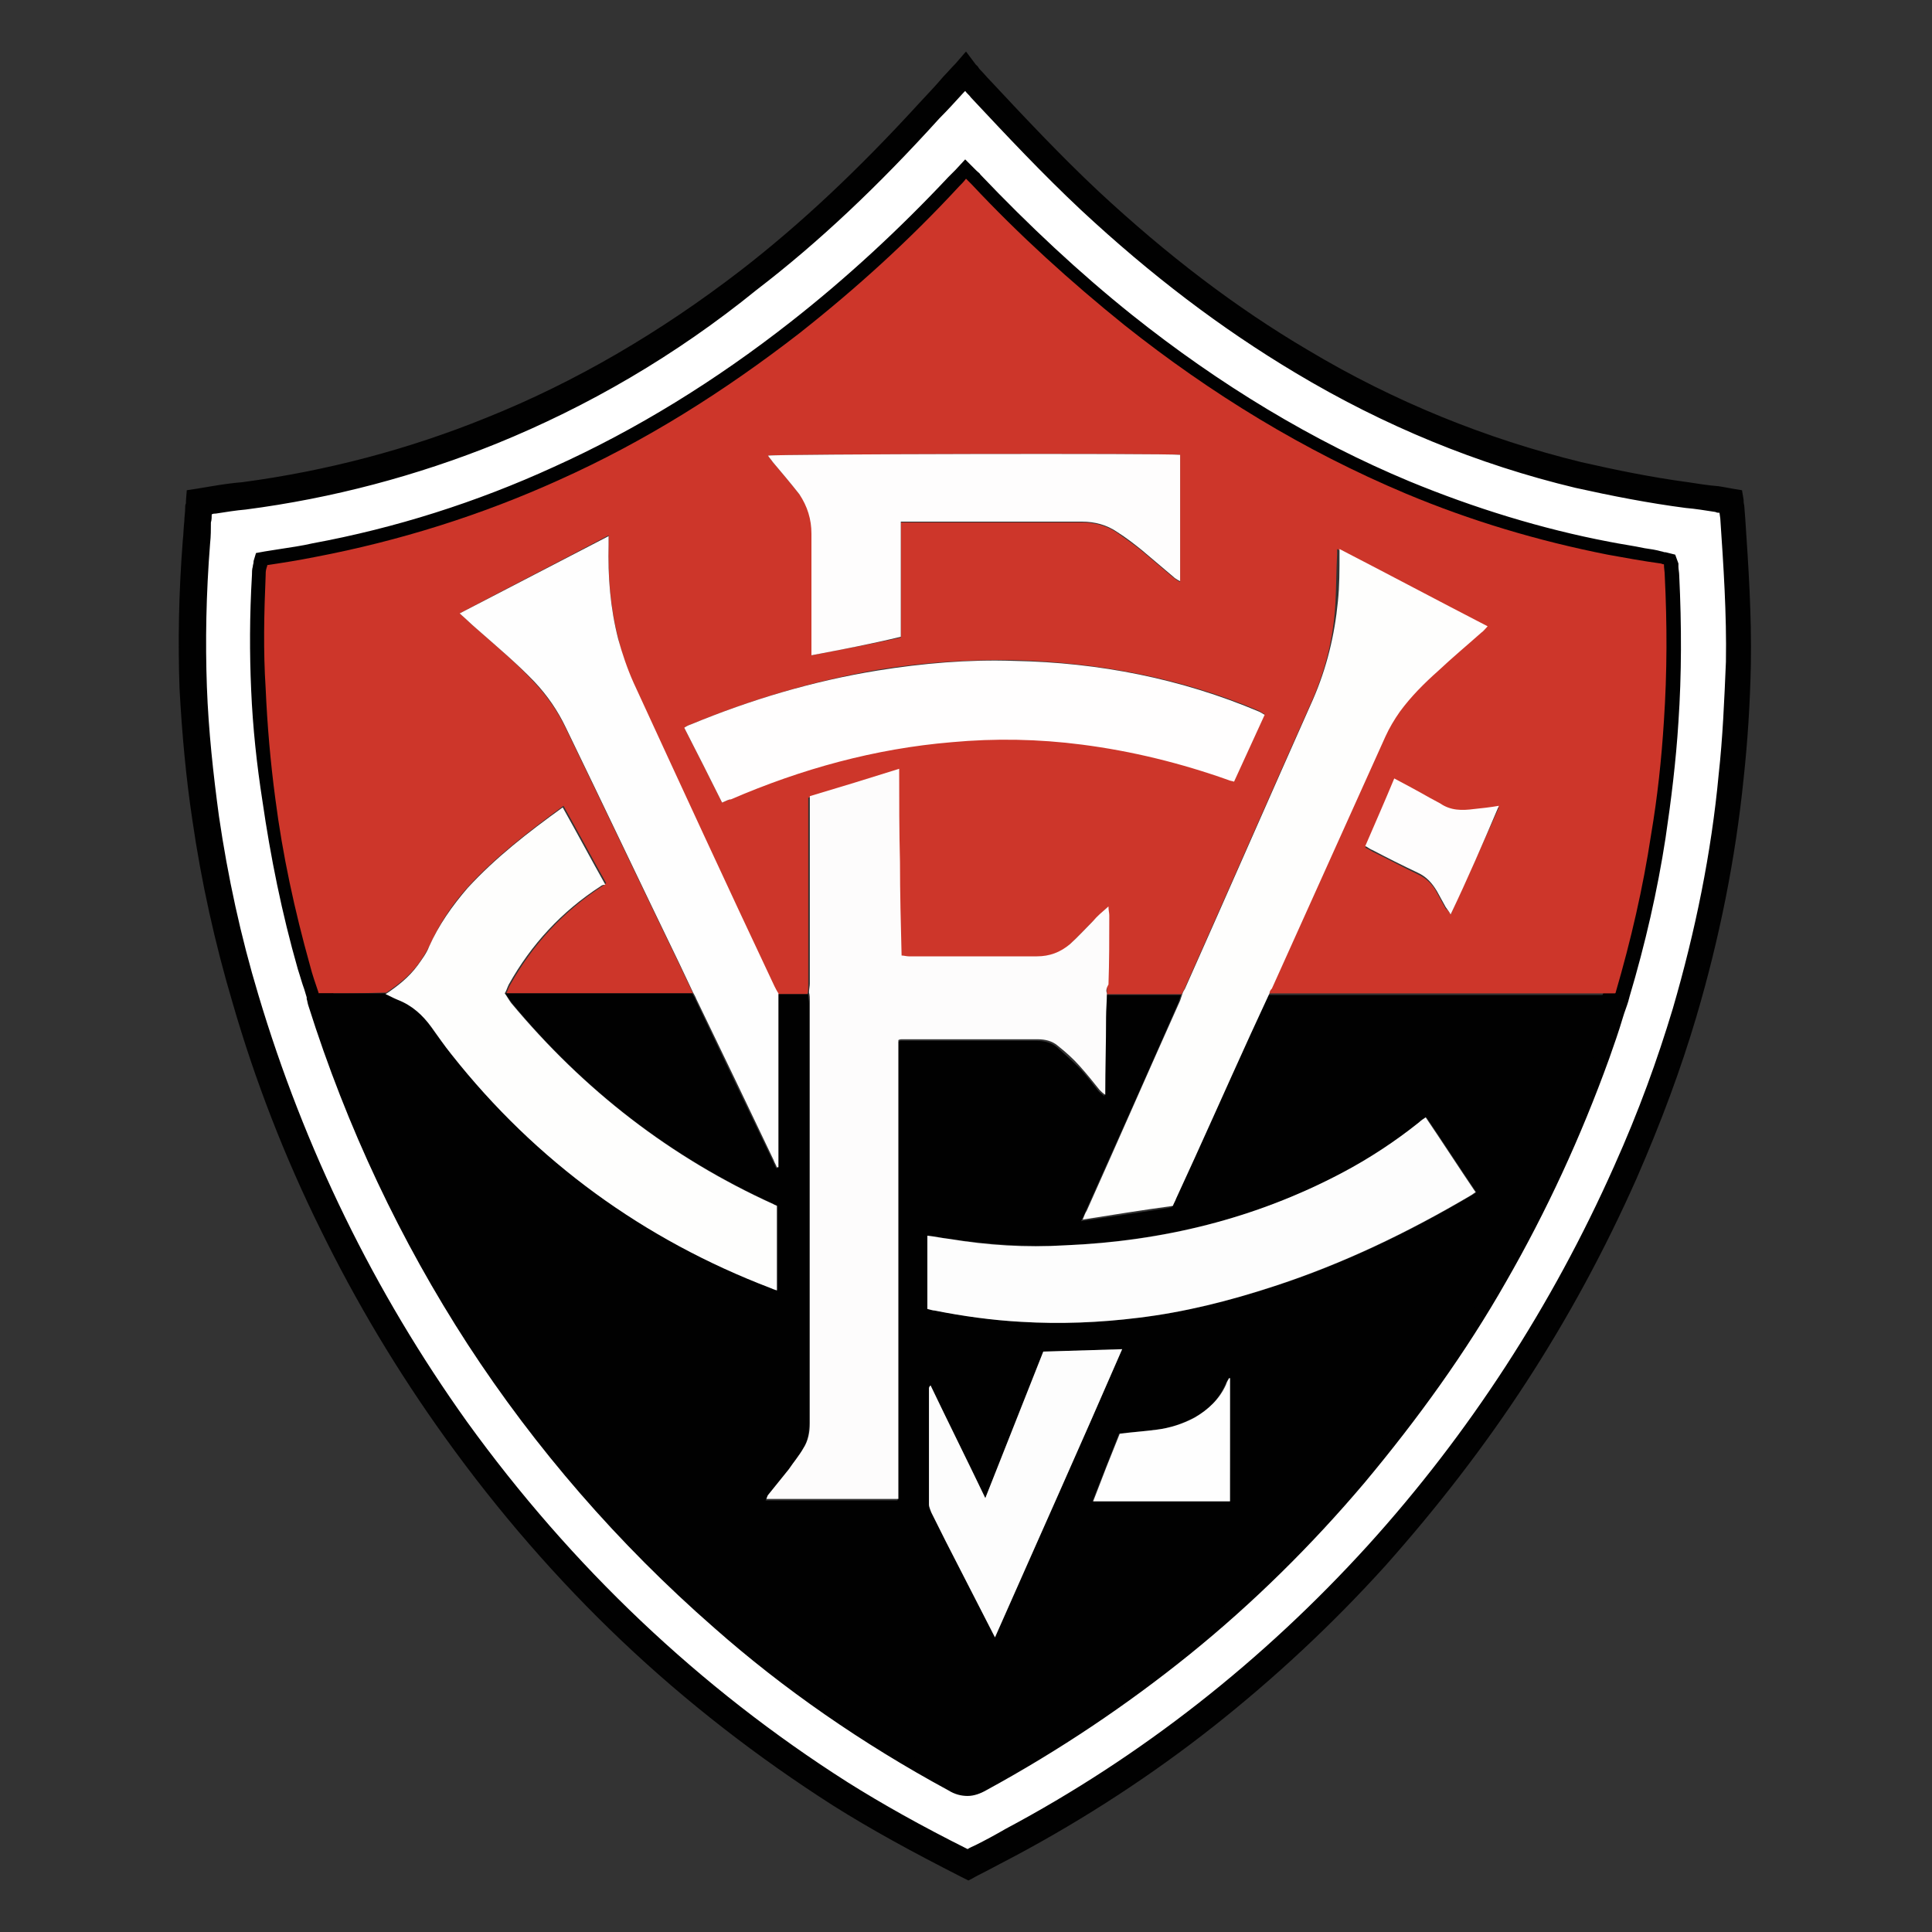
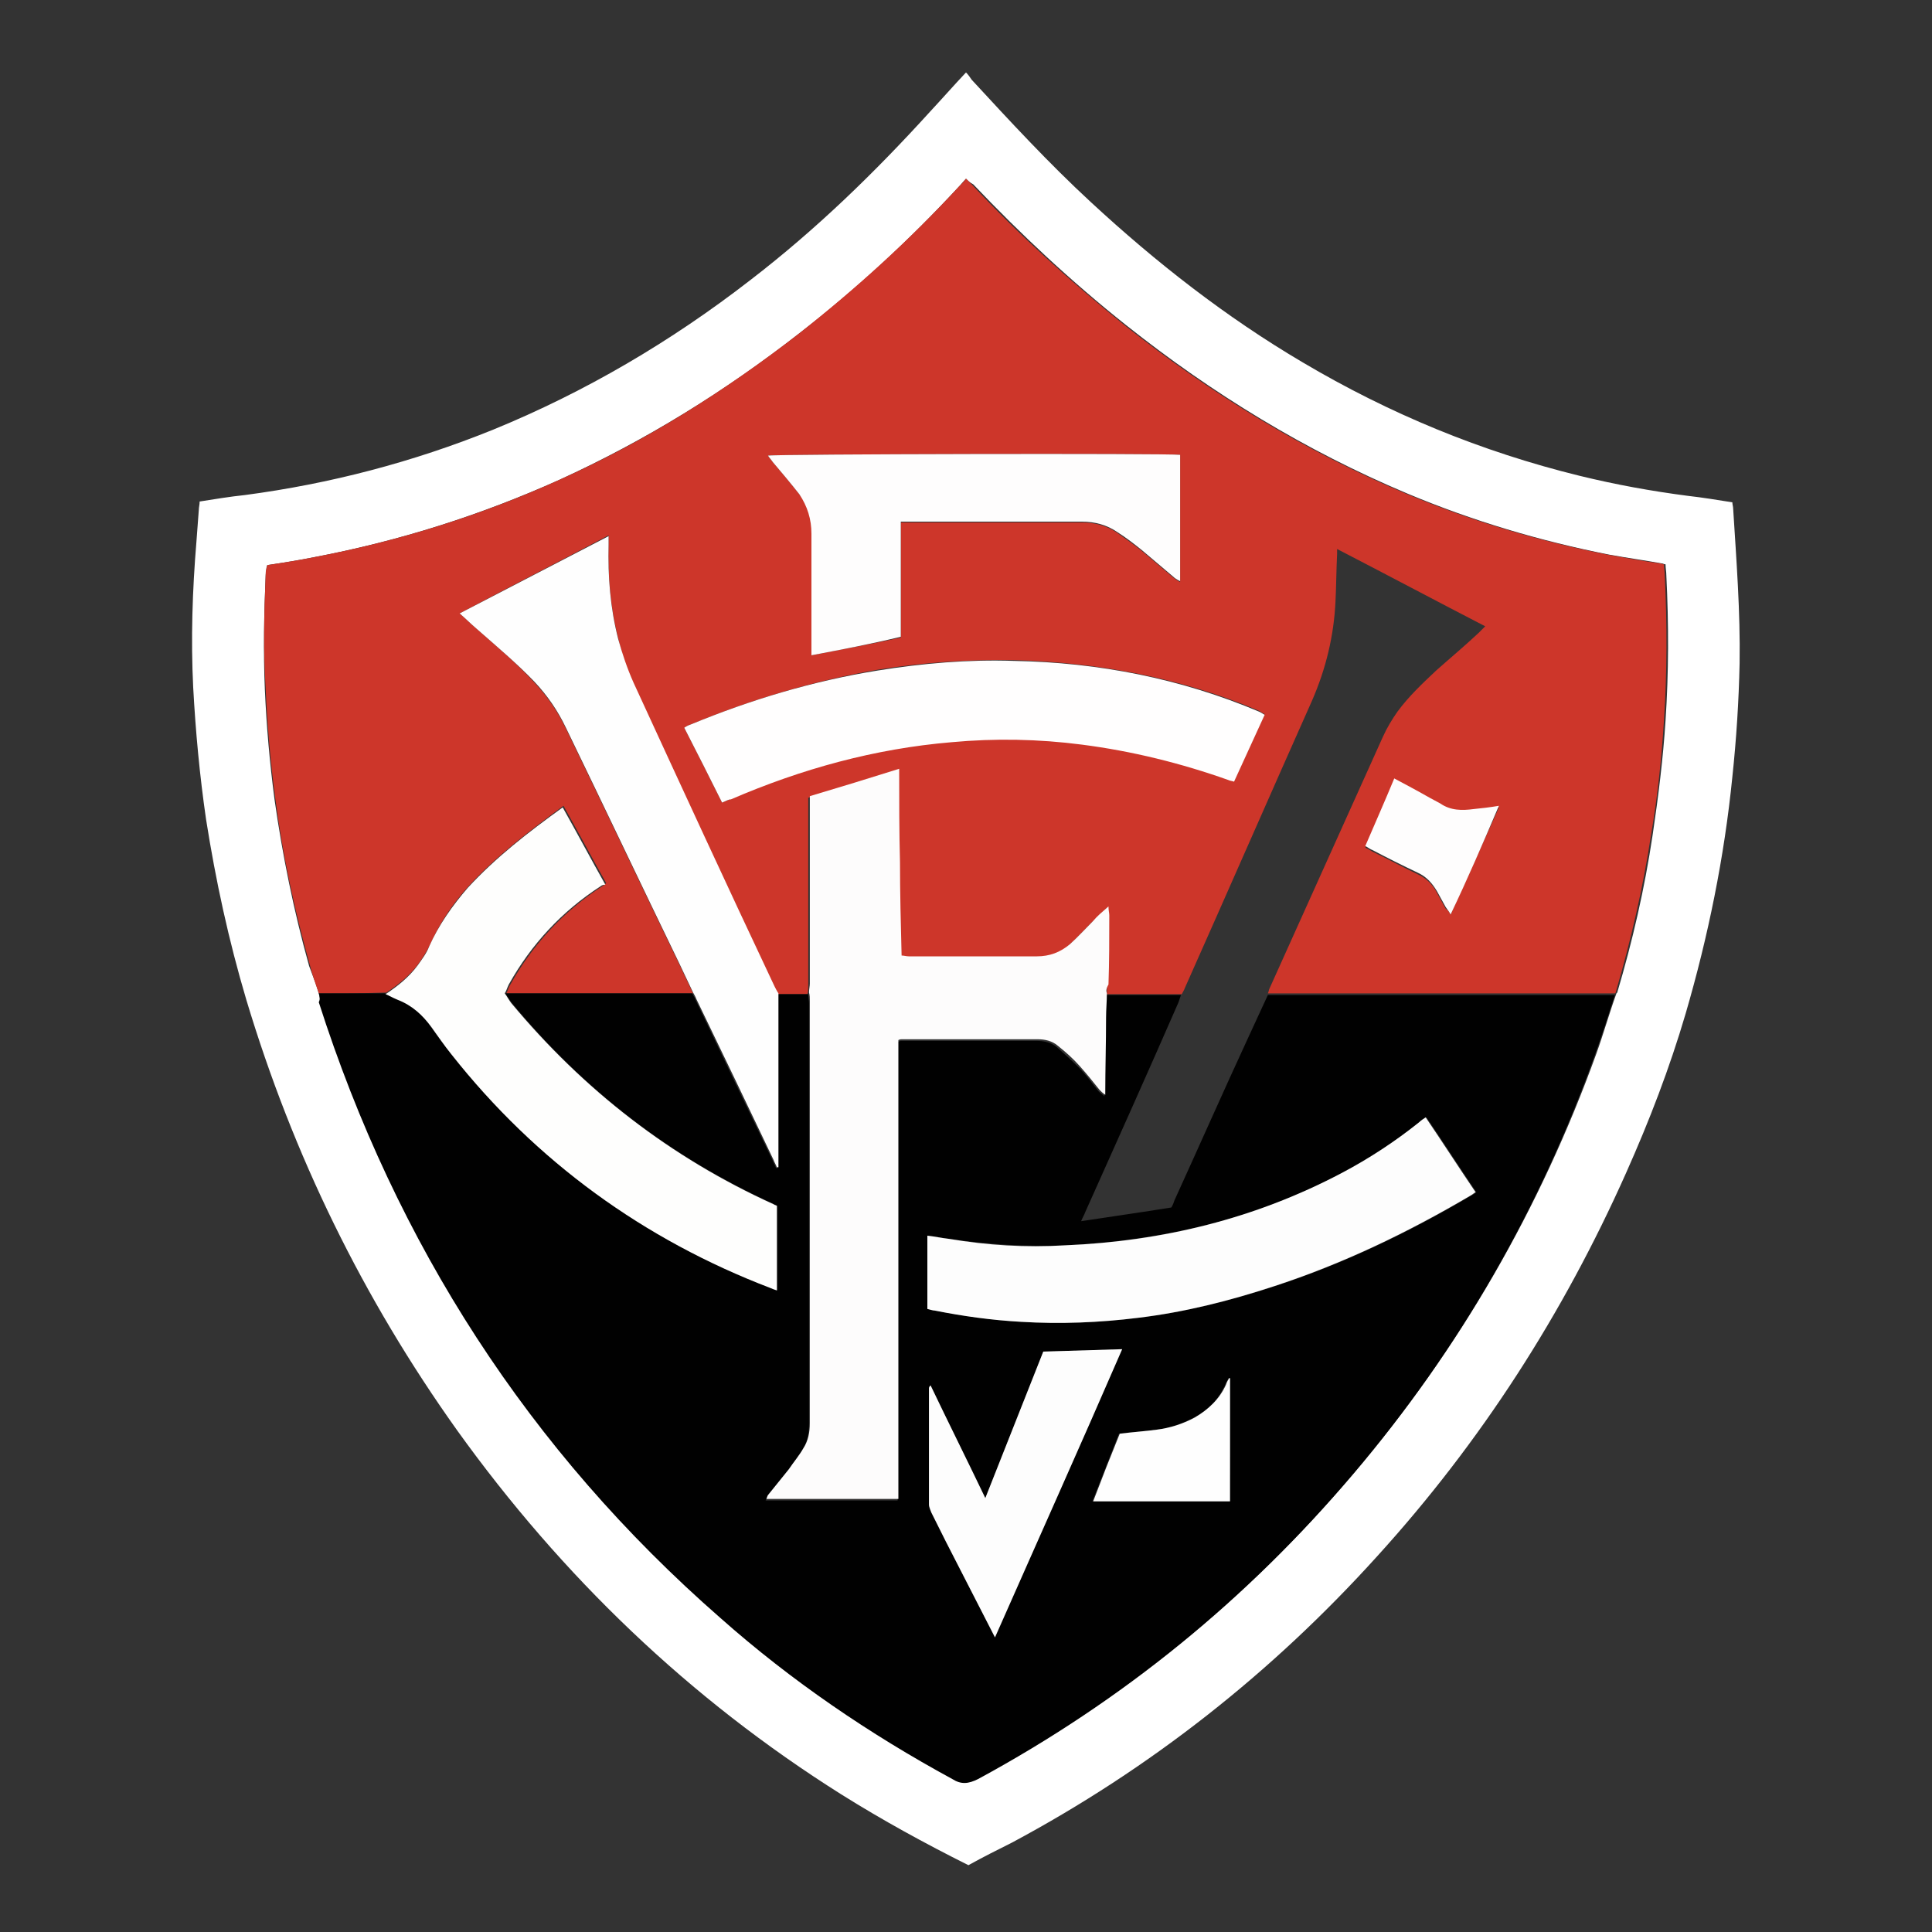
<svg xmlns="http://www.w3.org/2000/svg" version="1.1" id="Layer_1" x="0px" y="0px" viewBox="0 0 24 24" style="enable-background:new 0 0 24 24;" xml:space="preserve">
  <rect x="0" y="0" width="24" height="24" fill="#333333" stroke="none" />
  <style type="text/css">
	.st0{fill:#FFFFFF;}
	.st1{fill:#010101;}
	.st2{fill:#CD362A;}
	.st3{fill:#FDFCFC;}
	.st4{fill:#FEFEFD;}
	.st5{fill:#FEFEFE;}
	.st6{fill:#FFFEFE;}
	.st7{fill:#FEFDFD;}
	.st8{fill:#FDFDFD;}
</style>
  <g>
    <g>
      <path class="st0" d="M12.03,23.17c-0.54-0.27-1.07-0.56-1.58-0.88c-1.89-1.19-3.47-2.71-4.77-4.52c-1.17-1.64-2.04-3.42-2.62-5.35    c-0.22-0.74-0.38-1.48-0.5-2.24C2.48,9.63,2.43,9.09,2.4,8.54c-0.03-0.6-0.01-1.21,0.04-1.81c0.01-0.13,0.02-0.26,0.03-0.4    c0-0.03,0.01-0.06,0.01-0.1c0.19-0.03,0.37-0.06,0.56-0.08c1.06-0.14,2.09-0.41,3.08-0.81c1.15-0.47,2.22-1.1,3.2-1.86    c0.82-0.63,1.55-1.34,2.24-2.1C11.7,1.23,11.84,1.07,12,0.9c0.03,0.03,0.05,0.06,0.07,0.09c0.48,0.52,0.96,1.04,1.48,1.52    c0.81,0.75,1.68,1.43,2.63,1.99c1.08,0.64,2.22,1.11,3.44,1.41c0.45,0.11,0.89,0.19,1.35,0.25c0.18,0.02,0.36,0.05,0.55,0.08    c0,0.03,0.01,0.05,0.01,0.08c0.04,0.64,0.09,1.28,0.08,1.92c-0.01,0.47-0.04,0.94-0.09,1.41c-0.1,1-0.3,1.98-0.58,2.94    c-0.2,0.68-0.45,1.33-0.74,1.98c-0.78,1.75-1.8,3.34-3.09,4.76c-1.31,1.45-2.82,2.64-4.54,3.56    C12.39,22.98,12.21,23.07,12.03,23.17z M3.96,12.34c0.01,0.03,0.01,0.06,0.02,0.09c0.96,3.01,2.61,5.57,4.99,7.65    c0.88,0.78,1.85,1.43,2.88,2c0.12,0.06,0.2,0.06,0.32,0c1.79-0.97,3.33-2.23,4.65-3.78c1.32-1.56,2.32-3.3,3.01-5.21    c0.09-0.25,0.16-0.5,0.25-0.75c0,0,0,0,0.01-0.01c0.19-0.64,0.34-1.29,0.44-1.96c0.07-0.47,0.13-0.95,0.16-1.42    c0.04-0.6,0.04-1.2,0.01-1.8c0-0.05-0.01-0.09-0.01-0.14c-0.02,0-0.03-0.01-0.04-0.01c-0.22-0.04-0.44-0.07-0.66-0.11    c-0.86-0.17-1.7-0.42-2.51-0.76c-1.26-0.53-2.42-1.24-3.49-2.09c-0.68-0.54-1.31-1.13-1.9-1.75C12.05,2.27,12.02,2.24,12,2.22    c-0.04,0.04-0.06,0.07-0.09,0.1c-0.61,0.66-1.27,1.27-1.98,1.82C9.01,4.86,8.02,5.47,6.95,5.96C5.97,6.4,4.96,6.72,3.91,6.92    c-0.2,0.04-0.39,0.07-0.59,0.1c0,0.01-0.01,0.02-0.01,0.04c0,0.03-0.01,0.06-0.01,0.09C3.28,7.62,3.27,8.09,3.29,8.56    c0.02,0.46,0.06,0.91,0.12,1.37c0.1,0.7,0.24,1.39,0.43,2.07C3.88,12.11,3.93,12.23,3.96,12.34z" />
-       <path class="st1" d="M12.03,23.36l-0.08-0.04c-0.63-0.32-1.14-0.6-1.6-0.89c-0.94-0.6-1.83-1.29-2.63-2.05    c-0.79-0.75-1.53-1.6-2.19-2.52c-0.59-0.82-1.11-1.69-1.55-2.59c-0.44-0.89-0.81-1.84-1.09-2.81c-0.22-0.74-0.39-1.51-0.5-2.27    C2.31,9.66,2.26,9.11,2.23,8.55C2.21,7.97,2.22,7.37,2.27,6.72c0.01-0.08,0.01-0.17,0.02-0.25c0-0.05,0.01-0.1,0.01-0.15    c0-0.02,0-0.05,0.01-0.07c0-0.01,0-0.02,0-0.03l0.01-0.13l0.13-0.02c0.06-0.01,0.12-0.02,0.18-0.03C2.75,6.02,2.88,6,3.01,5.99    c1.05-0.14,2.07-0.41,3.03-0.8C7.14,4.75,8.2,4.13,9.2,3.36c0.75-0.58,1.47-1.26,2.22-2.08c0.1-0.11,0.2-0.21,0.3-0.33    c0.05-0.05,0.1-0.11,0.15-0.16l0.13-0.15l0.12,0.16c0.01,0.01,0.02,0.02,0.03,0.03c0.01,0.02,0.02,0.03,0.03,0.04    c0.04,0.04,0.08,0.09,0.12,0.13c0.43,0.46,0.88,0.94,1.35,1.38c0.85,0.79,1.7,1.44,2.6,1.97c1.07,0.64,2.21,1.1,3.39,1.39    c0.44,0.1,0.88,0.19,1.33,0.25c0.13,0.02,0.25,0.04,0.38,0.05c0.06,0.01,0.12,0.02,0.17,0.03l0.12,0.02l0.02,0.12    c0,0.01,0,0.01,0,0.02c0,0.02,0.01,0.05,0.01,0.08l0.01,0.13c0.04,0.59,0.08,1.2,0.07,1.81c-0.01,0.49-0.04,0.96-0.09,1.42    c-0.1,0.99-0.3,1.99-0.59,2.97c-0.19,0.64-0.43,1.29-0.74,2c-0.39,0.88-0.85,1.73-1.37,2.53c-0.52,0.8-1.11,1.56-1.75,2.28    c-0.66,0.73-1.38,1.4-2.14,2c-0.76,0.6-1.59,1.14-2.45,1.6c-0.13,0.07-0.25,0.13-0.38,0.2c-0.06,0.03-0.12,0.06-0.17,0.09    L12.03,23.36z M2.63,6.39c0,0.03,0,0.07-0.01,0.1C2.62,6.57,2.62,6.66,2.61,6.75C2.56,7.38,2.55,7.97,2.57,8.53    c0.02,0.55,0.08,1.09,0.15,1.61c0.11,0.75,0.27,1.49,0.49,2.22c0.57,1.91,1.44,3.69,2.59,5.3c1.3,1.8,2.89,3.31,4.73,4.48    c0.43,0.27,0.91,0.54,1.49,0.83c0.03-0.02,0.06-0.03,0.1-0.05c0.12-0.06,0.25-0.13,0.37-0.2c1.69-0.9,3.2-2.09,4.5-3.52    c1.26-1.39,2.29-2.98,3.06-4.71c0.31-0.69,0.54-1.33,0.73-1.96c0.28-0.96,0.48-1.94,0.57-2.91c0.05-0.45,0.07-0.92,0.09-1.4    c0.01-0.59-0.03-1.19-0.07-1.78l-0.01-0.07c-0.02,0-0.03,0-0.05-0.01c-0.13-0.02-0.25-0.04-0.37-0.05    c-0.46-0.06-0.92-0.15-1.37-0.25c-1.21-0.29-2.38-0.77-3.48-1.43c-0.92-0.55-1.79-1.21-2.66-2.02c-0.48-0.45-0.93-0.93-1.37-1.4    c-0.02-0.03-0.05-0.05-0.07-0.08c-0.01,0.01-0.01,0.01-0.02,0.02c-0.1,0.11-0.2,0.22-0.3,0.32c-0.76,0.84-1.5,1.54-2.27,2.13    C8.39,4.42,7.3,5.05,6.17,5.51c-0.99,0.4-2.04,0.68-3.12,0.82C2.93,6.34,2.81,6.36,2.68,6.38C2.66,6.38,2.65,6.38,2.63,6.39z     M12.02,22.31c-0.08,0-0.16-0.02-0.24-0.07c-1.07-0.58-2.05-1.26-2.91-2.02c-1.19-1.04-2.22-2.23-3.06-3.52    c-0.83-1.28-1.5-2.69-1.98-4.21c-0.01-0.03-0.01-0.05-0.02-0.08c0-0.01,0-0.01,0-0.02c-0.01-0.03-0.02-0.07-0.03-0.1    c-0.03-0.08-0.05-0.16-0.08-0.25c-0.2-0.7-0.34-1.4-0.44-2.09C3.19,9.5,3.14,9.04,3.12,8.57C3.1,8.12,3.1,7.65,3.13,7.14    c0-0.03,0-0.07,0.01-0.1c0-0.02,0.01-0.04,0.01-0.06c0,0,0,0,0-0.01l0.03-0.1l0.11-0.02c0.06-0.01,0.13-0.02,0.19-0.03    c0.13-0.02,0.27-0.04,0.4-0.07c1.03-0.19,2.04-0.51,3-0.95C7.9,5.34,8.89,4.73,9.82,4c0.69-0.54,1.35-1.15,1.96-1.8    c0.02-0.02,0.04-0.04,0.06-0.06c0.01-0.01,0.02-0.02,0.03-0.03l0.12-0.13l0.12,0.12c0.01,0.01,0.02,0.02,0.02,0.02    c0.02,0.02,0.04,0.03,0.05,0.05c0.6,0.63,1.23,1.22,1.88,1.74c1.09,0.87,2.25,1.57,3.45,2.07c0.8,0.33,1.64,0.59,2.48,0.75    c0.15,0.03,0.3,0.05,0.44,0.08c0.07,0.01,0.14,0.02,0.21,0.04c0.01,0,0.03,0.01,0.04,0.01c0,0,0.01,0,0.01,0l0.12,0.03L20.85,7    c0,0.01,0,0.03,0,0.04c0,0.03,0.01,0.07,0.01,0.11c0.03,0.62,0.03,1.23-0.01,1.82c-0.03,0.48-0.09,0.97-0.16,1.44    c-0.1,0.65-0.25,1.31-0.45,1.98c0,0.01-0.01,0.03-0.01,0.04c-0.02,0.07-0.05,0.14-0.07,0.21c-0.05,0.17-0.11,0.34-0.17,0.51    c-0.35,0.97-0.78,1.9-1.28,2.77c-0.5,0.88-1.1,1.71-1.76,2.5c-0.66,0.78-1.39,1.5-2.17,2.13c-0.78,0.63-1.63,1.2-2.53,1.69    C12.18,22.28,12.1,22.31,12.02,22.31z M3.47,7.16c-0.03,0.5-0.03,0.95-0.01,1.39C3.48,9.01,3.53,9.47,3.59,9.9    c0.09,0.67,0.24,1.36,0.43,2.04c0.02,0.08,0.05,0.15,0.07,0.23c0.01,0.04,0.02,0.07,0.04,0.11l0,0.01l0,0.01    c0,0.01,0,0.02,0.01,0.03c0,0.02,0.01,0.03,0.01,0.05c0.96,3,2.62,5.55,4.94,7.58c0.85,0.74,1.81,1.41,2.85,1.98    c0.07,0.04,0.09,0.04,0.16,0c1.76-0.95,3.3-2.21,4.6-3.74c1.29-1.53,2.3-3.26,2.98-5.16c0.06-0.17,0.11-0.34,0.17-0.5    c0.02-0.08,0.05-0.16,0.08-0.24l0.01-0.03l0,0c0.19-0.64,0.33-1.28,0.43-1.91c0.07-0.46,0.13-0.93,0.16-1.41    c0.04-0.58,0.04-1.17,0.01-1.78c0,0,0,0,0-0.01c-0.04-0.01-0.08-0.01-0.13-0.02c-0.15-0.02-0.3-0.05-0.45-0.08    c-0.87-0.17-1.73-0.43-2.55-0.77c-1.23-0.51-2.42-1.22-3.53-2.11C13.22,3.66,12.59,3.08,12,2.46c-0.61,0.66-1.28,1.27-1.97,1.81    C9.08,5.02,8.07,5.64,7.02,6.11C6.03,6.56,4.99,6.89,3.94,7.08C3.8,7.11,3.67,7.13,3.53,7.15C3.51,7.16,3.49,7.16,3.47,7.16z" />
    </g>
    <path class="st2" d="M3.96,12.34c-0.04-0.12-0.08-0.23-0.11-0.35c-0.19-0.68-0.34-1.37-0.43-2.07c-0.06-0.45-0.1-0.91-0.12-1.37   C3.27,8.09,3.28,7.62,3.3,7.15c0-0.03,0-0.06,0.01-0.09c0-0.01,0.01-0.02,0.01-0.04c0.2-0.03,0.39-0.06,0.59-0.1   c1.05-0.2,2.07-0.52,3.04-0.96c1.07-0.48,2.05-1.1,2.98-1.82c0.71-0.56,1.37-1.16,1.98-1.82c0.03-0.03,0.06-0.06,0.09-0.1   c0.03,0.03,0.05,0.05,0.07,0.07c0.59,0.63,1.23,1.21,1.9,1.75c1.07,0.85,2.23,1.56,3.49,2.09c0.81,0.34,1.65,0.59,2.51,0.76   c0.22,0.04,0.44,0.08,0.66,0.11c0.01,0,0.02,0.01,0.04,0.01c0,0.05,0.01,0.09,0.01,0.14c0.03,0.6,0.03,1.2-0.01,1.8   c-0.03,0.48-0.08,0.95-0.16,1.42c-0.1,0.66-0.25,1.31-0.44,1.96c0,0,0,0.01-0.01,0.01c-1.4,0-2.8,0-4.2,0c-0.04,0-0.08,0-0.11,0   c0.01-0.02,0.01-0.04,0.02-0.06c0.47-1.04,0.94-2.09,1.41-3.13c0.05-0.11,0.11-0.21,0.18-0.31c0.14-0.19,0.31-0.35,0.48-0.51   c0.18-0.16,0.36-0.31,0.53-0.47c0.02-0.02,0.05-0.05,0.08-0.08c-0.62-0.32-1.22-0.64-1.84-0.96c0,0.03,0,0.05,0,0.06   c-0.01,0.2-0.01,0.39-0.02,0.59C16.57,7.9,16.47,8.31,16.3,8.7c-0.53,1.19-1.05,2.38-1.58,3.57c-0.01,0.03-0.03,0.06-0.04,0.08   c-0.31,0-0.62,0-0.93,0c0-0.03,0-0.07,0-0.1c0-0.29,0-0.58,0.01-0.86c0-0.03,0-0.06-0.01-0.11c-0.07,0.07-0.13,0.13-0.19,0.18   c-0.1,0.1-0.19,0.2-0.29,0.29c-0.11,0.11-0.25,0.15-0.41,0.15c-0.53,0-1.06,0-1.59,0c-0.03,0-0.05,0-0.09-0.01   c-0.01-0.39-0.01-0.78-0.02-1.16c0-0.38-0.01-0.77-0.01-1.16c-0.38,0.12-0.74,0.23-1.11,0.34c0,0.05,0,0.09,0,0.12   c0,0.74,0,1.47,0,2.21c0,0.04,0,0.08-0.01,0.11c-0.13,0-0.25,0-0.38,0c-0.02-0.04-0.04-0.07-0.06-0.11   c-0.58-1.26-1.16-2.52-1.75-3.77C7.78,8.29,7.72,8.11,7.68,7.93c-0.1-0.39-0.13-0.78-0.12-1.18c0-0.03,0-0.05,0-0.1   C6.94,6.98,6.33,7.29,5.71,7.62c0.08,0.07,0.14,0.13,0.21,0.19c0.25,0.22,0.5,0.43,0.72,0.67C6.8,8.65,6.93,8.84,7.03,9.05   c0.47,0.97,0.93,1.94,1.4,2.91c0.06,0.13,0.12,0.25,0.18,0.38c-0.03,0-0.07,0-0.1,0c-0.74,0-1.48,0-2.22,0   c0.02-0.04,0.03-0.08,0.05-0.11c0.28-0.5,0.66-0.91,1.14-1.22c0.02-0.01,0.03-0.02,0.05-0.04c-0.18-0.32-0.35-0.64-0.53-0.96   c-0.42,0.31-0.83,0.62-1.18,1c-0.2,0.22-0.36,0.46-0.48,0.73c-0.04,0.08-0.09,0.16-0.14,0.23c-0.11,0.15-0.25,0.26-0.4,0.36   C4.51,12.34,4.23,12.34,3.96,12.34z M8.97,9.97c0.04-0.02,0.08-0.03,0.11-0.05c0.88-0.38,1.79-0.63,2.74-0.71   c0.54-0.05,1.08-0.04,1.62,0.03c0.62,0.08,1.23,0.22,1.82,0.44c0.02,0.01,0.05,0.01,0.07,0.02c0.13-0.28,0.25-0.55,0.38-0.83   c-0.03-0.01-0.05-0.03-0.07-0.04c-0.97-0.41-1.99-0.6-3.04-0.63c-0.57-0.01-1.14,0.03-1.7,0.12C10.1,8.46,9.33,8.69,8.58,9   C8.55,9.01,8.53,9.02,8.5,9.04C8.66,9.35,8.81,9.65,8.97,9.97z M14.66,5.65C14.5,5.63,9.61,5.64,9.54,5.66   C9.56,5.69,9.58,5.71,9.6,5.74C9.71,5.87,9.82,6,9.93,6.14c0.11,0.14,0.16,0.31,0.15,0.49c0,0.47,0,0.94,0,1.4   c0,0.03,0,0.07,0,0.11c0.37-0.07,0.74-0.14,1.11-0.22c0-0.48,0-0.96,0-1.43c0.03,0,0.05,0,0.07,0c0.73,0,1.45,0,2.18,0   c0.16,0,0.31,0.04,0.44,0.13c0.1,0.07,0.2,0.14,0.3,0.22c0.13,0.11,0.26,0.22,0.39,0.33c0.03,0.02,0.05,0.04,0.09,0.06   C14.66,6.69,14.66,6.17,14.66,5.65z M18.02,11.36c0.2-0.45,0.4-0.88,0.6-1.33c-0.11,0.01-0.21,0.02-0.31,0.04   c-0.15,0.02-0.29,0.01-0.42-0.07c-0.04-0.03-0.09-0.05-0.13-0.07c-0.14-0.08-0.29-0.16-0.44-0.24c-0.12,0.28-0.24,0.56-0.36,0.84   c0.04,0.02,0.06,0.03,0.09,0.05c0.19,0.09,0.37,0.19,0.56,0.28c0.11,0.05,0.19,0.13,0.24,0.23c0.04,0.07,0.07,0.13,0.11,0.2   C17.98,11.3,18,11.32,18.02,11.36z" />
    <path class="st1" d="M3.96,12.34c0.27,0,0.54,0,0.82,0c0.05,0.03,0.1,0.06,0.15,0.07c0.18,0.06,0.31,0.18,0.42,0.34   c0.08,0.12,0.17,0.23,0.25,0.34c1.06,1.34,2.39,2.3,3.98,2.91c0.03,0.01,0.05,0.02,0.08,0.03c0-0.35,0-0.7,0-1.05   c-0.02-0.01-0.03-0.01-0.04-0.02c-1.28-0.58-2.37-1.42-3.26-2.5c-0.03-0.04-0.06-0.08-0.08-0.12c0.74,0,1.48,0,2.22,0   c0.03,0,0.07,0,0.1,0c0.01,0.03,0.03,0.05,0.04,0.08c0.32,0.67,0.64,1.34,0.96,2c0.01,0.03,0.03,0.06,0.04,0.09   c0.01,0,0.01,0,0.02,0c0-0.03,0-0.06,0-0.09c0-0.66,0-1.31,0-1.97c0-0.03,0-0.07,0-0.1c0.13,0,0.25,0,0.38,0   c0,0.04,0.01,0.08,0.01,0.11c0,1.72,0,3.43,0,5.15c0,0.03,0,0.06,0,0.09c0,0.11-0.02,0.21-0.08,0.31   c-0.06,0.09-0.12,0.18-0.18,0.26c-0.08,0.11-0.16,0.21-0.25,0.31c-0.01,0.02-0.02,0.04-0.03,0.06c0.55,0,1.09,0,1.64,0   c0-1.9,0-3.8,0-5.7c0.02,0,0.03-0.01,0.04-0.01c0.56,0,1.12,0,1.69,0c0.09,0,0.18,0.02,0.25,0.08c0.09,0.08,0.18,0.16,0.27,0.25   c0.09,0.09,0.17,0.2,0.25,0.3c0.02,0.02,0.04,0.03,0.07,0.06c0-0.33,0.01-0.65,0.01-0.96c0-0.1,0-0.2,0.01-0.3   c0.31,0,0.62,0,0.93,0c-0.01,0.03-0.02,0.06-0.03,0.09c-0.38,0.87-0.77,1.74-1.16,2.61c-0.01,0.03-0.03,0.06-0.05,0.11   c0.39-0.06,0.75-0.11,1.12-0.17c0.02-0.03,0.03-0.06,0.04-0.09c0.31-0.68,0.61-1.36,0.92-2.03c0.08-0.17,0.16-0.35,0.24-0.52   c0.04,0,0.08,0,0.11,0c1.4,0,2.8,0,4.2,0c-0.08,0.25-0.16,0.5-0.25,0.75c-0.69,1.92-1.69,3.66-3.01,5.21   c-1.31,1.55-2.86,2.81-4.65,3.78c-0.12,0.06-0.21,0.07-0.32,0c-1.03-0.56-2-1.22-2.88-2c-2.38-2.08-4.03-4.65-4.99-7.65   C3.98,12.41,3.97,12.37,3.96,12.34z M11.52,16.26c0.04,0.01,0.07,0.02,0.1,0.02c0.35,0.07,0.71,0.12,1.07,0.14   c0.49,0.03,0.97,0.01,1.46-0.05c0.57-0.07,1.13-0.21,1.68-0.39c0.86-0.28,1.67-0.67,2.45-1.13c0.02-0.01,0.04-0.02,0.06-0.04   c-0.21-0.31-0.41-0.62-0.62-0.93c-0.03,0.02-0.05,0.04-0.08,0.06c-0.3,0.24-0.62,0.46-0.96,0.63c-1.08,0.57-2.23,0.84-3.44,0.9   c-0.48,0.02-0.96-0.01-1.44-0.08c-0.09-0.01-0.18-0.03-0.27-0.04C11.52,15.66,11.52,15.95,11.52,16.26z M12.36,20.34   c0.53-1.2,1.06-2.39,1.58-3.58c-0.34,0.01-0.66,0.02-0.98,0.03c-0.24,0.61-0.48,1.21-0.72,1.82c-0.23-0.48-0.46-0.94-0.68-1.4   c-0.02,0.01-0.02,0.03-0.02,0.04c0,0.48,0,0.96,0,1.44c0,0.03,0.01,0.07,0.03,0.1c0.06,0.12,0.12,0.24,0.18,0.36   C11.95,19.54,12.15,19.93,12.36,20.34z M15.28,17.12c-0.01,0-0.02,0-0.02,0c-0.01,0.03-0.03,0.05-0.04,0.08   c-0.08,0.18-0.21,0.32-0.39,0.41c-0.15,0.08-0.3,0.13-0.47,0.15c-0.15,0.02-0.3,0.03-0.46,0.05c-0.11,0.28-0.22,0.56-0.33,0.84   c0.57,0,1.13,0,1.7,0C15.28,18.14,15.28,17.63,15.28,17.12z" />
    <path class="st3" d="M13.75,12.34c0,0.1-0.01,0.2-0.01,0.3c0,0.32-0.01,0.63-0.01,0.96c-0.03-0.02-0.05-0.04-0.07-0.06   c-0.08-0.1-0.16-0.2-0.25-0.3c-0.08-0.09-0.17-0.17-0.27-0.25c-0.07-0.06-0.16-0.08-0.25-0.08c-0.56,0-1.12,0-1.69,0   c-0.01,0-0.02,0-0.04,0.01c0,1.9,0,3.8,0,5.7c-0.55,0-1.09,0-1.64,0c0.01-0.02,0.01-0.04,0.03-0.06c0.08-0.1,0.17-0.21,0.25-0.31   c0.06-0.09,0.13-0.17,0.18-0.26c0.06-0.09,0.08-0.2,0.08-0.31c0-0.03,0-0.06,0-0.09c0-1.72,0-3.43,0-5.15c0-0.04,0-0.08-0.01-0.11   c0-0.04,0.01-0.08,0.01-0.11c0-0.74,0-1.47,0-2.21c0-0.04,0-0.08,0-0.12c0.37-0.11,0.73-0.22,1.11-0.34c0,0.4,0,0.78,0.01,1.16   c0,0.38,0.01,0.77,0.02,1.16c0.03,0,0.06,0.01,0.09,0.01c0.53,0,1.06,0,1.59,0c0.16,0,0.29-0.05,0.41-0.15   c0.1-0.09,0.19-0.19,0.29-0.29c0.05-0.06,0.11-0.11,0.19-0.18c0,0.05,0.01,0.08,0.01,0.11c0,0.29,0,0.58-0.01,0.86   C13.74,12.28,13.74,12.31,13.75,12.34z" />
-     <path class="st4" d="M15.77,12.34c-0.08,0.17-0.16,0.35-0.24,0.52c-0.31,0.68-0.61,1.36-0.92,2.03c-0.01,0.03-0.03,0.06-0.04,0.09   c-0.37,0.05-0.74,0.11-1.12,0.17c0.02-0.05,0.03-0.08,0.05-0.11c0.39-0.87,0.77-1.74,1.16-2.61c0.01-0.03,0.02-0.06,0.03-0.09   c0.01-0.03,0.03-0.05,0.04-0.08c0.53-1.19,1.05-2.38,1.58-3.57c0.17-0.39,0.27-0.8,0.31-1.22c0.02-0.19,0.02-0.39,0.02-0.59   c0-0.01,0-0.03,0-0.06c0.62,0.32,1.22,0.64,1.84,0.96c-0.03,0.03-0.05,0.06-0.08,0.08c-0.18,0.16-0.36,0.31-0.53,0.47   c-0.18,0.16-0.34,0.32-0.48,0.51c-0.07,0.1-0.13,0.2-0.18,0.31c-0.47,1.04-0.94,2.09-1.41,3.13C15.78,12.3,15.77,12.32,15.77,12.34   z" />
    <path class="st4" d="M6.27,12.34c0.03,0.04,0.05,0.08,0.08,0.12c0.9,1.08,1.98,1.92,3.26,2.5c0.01,0.01,0.03,0.01,0.04,0.02   c0,0.35,0,0.7,0,1.05c-0.03-0.01-0.06-0.02-0.08-0.03C8,15.4,6.66,14.43,5.61,13.1c-0.09-0.11-0.17-0.23-0.25-0.34   c-0.11-0.15-0.24-0.27-0.42-0.34c-0.05-0.02-0.1-0.05-0.15-0.07c0.15-0.1,0.29-0.21,0.4-0.36c0.05-0.07,0.11-0.15,0.14-0.23   c0.12-0.27,0.29-0.51,0.48-0.73c0.35-0.38,0.75-0.69,1.18-1c0.18,0.32,0.35,0.64,0.53,0.96C7.49,10.99,7.47,11,7.46,11.01   c-0.48,0.31-0.86,0.72-1.14,1.22C6.3,12.27,6.29,12.31,6.27,12.34z" />
    <path class="st5" d="M9.67,12.34c0,0.03,0,0.07,0,0.1c0,0.66,0,1.31,0,1.97c0,0.03,0,0.06,0,0.09c-0.01,0-0.01,0-0.02,0   c-0.01-0.03-0.03-0.06-0.04-0.09c-0.32-0.67-0.64-1.34-0.96-2c-0.01-0.03-0.03-0.06-0.04-0.08c-0.06-0.13-0.12-0.25-0.18-0.38   c-0.47-0.97-0.93-1.94-1.4-2.91c-0.1-0.21-0.23-0.4-0.39-0.57C6.42,8.24,6.17,8.03,5.92,7.81C5.85,7.75,5.79,7.69,5.71,7.62   c0.62-0.32,1.23-0.64,1.85-0.96c0,0.04,0,0.07,0,0.1c-0.01,0.4,0.02,0.79,0.12,1.18c0.05,0.18,0.11,0.36,0.19,0.54   c0.58,1.26,1.16,2.52,1.75,3.77C9.63,12.27,9.65,12.31,9.67,12.34z" />
    <path class="st6" d="M8.97,9.97C8.81,9.65,8.66,9.35,8.5,9.04C8.53,9.02,8.55,9.01,8.58,9c0.75-0.31,1.52-0.54,2.32-0.67   c0.56-0.09,1.13-0.14,1.7-0.12c1.05,0.02,2.07,0.22,3.04,0.63c0.02,0.01,0.04,0.02,0.07,0.04c-0.13,0.28-0.25,0.55-0.38,0.83   c-0.03-0.01-0.05-0.01-0.07-0.02c-0.59-0.21-1.2-0.36-1.82-0.44c-0.54-0.07-1.08-0.08-1.62-0.03c-0.95,0.08-1.86,0.33-2.74,0.71   C9.05,9.93,9.02,9.95,8.97,9.97z" />
    <path class="st7" d="M14.66,5.65c0,0.52,0,1.04,0,1.57c-0.04-0.02-0.07-0.04-0.09-0.06c-0.13-0.11-0.26-0.22-0.39-0.33   c-0.1-0.08-0.19-0.15-0.3-0.22c-0.13-0.09-0.28-0.13-0.44-0.13c-0.73,0-1.45,0-2.18,0c-0.02,0-0.04,0-0.07,0c0,0.48,0,0.95,0,1.43   C10.82,8,10.45,8.07,10.08,8.14c0-0.04,0-0.08,0-0.11c0-0.47,0-0.94,0-1.4c0-0.18-0.05-0.34-0.15-0.49C9.82,6,9.71,5.87,9.6,5.74   C9.58,5.71,9.56,5.69,9.54,5.66C9.61,5.64,14.5,5.63,14.66,5.65z" />
    <path class="st7" d="M18.02,11.36c-0.02-0.04-0.04-0.06-0.06-0.09c-0.04-0.07-0.07-0.13-0.11-0.2c-0.06-0.1-0.13-0.18-0.24-0.23   c-0.19-0.09-0.37-0.18-0.56-0.28c-0.03-0.01-0.05-0.03-0.09-0.05c0.12-0.28,0.24-0.55,0.36-0.84c0.15,0.08,0.3,0.16,0.44,0.24   c0.04,0.02,0.09,0.05,0.13,0.07c0.13,0.09,0.27,0.09,0.42,0.07c0.1-0.01,0.19-0.02,0.31-0.04C18.42,10.48,18.23,10.92,18.02,11.36z   " />
    <path class="st8" d="M11.52,16.26c0-0.31,0-0.6,0-0.91c0.09,0.01,0.18,0.03,0.27,0.04c0.48,0.08,0.95,0.11,1.44,0.08   c1.21-0.05,2.36-0.33,3.44-0.9c0.34-0.18,0.66-0.39,0.96-0.63c0.02-0.02,0.05-0.04,0.08-0.06c0.21,0.31,0.41,0.62,0.62,0.93   c-0.02,0.01-0.04,0.03-0.06,0.04c-0.78,0.46-1.59,0.85-2.45,1.13c-0.55,0.18-1.1,0.32-1.68,0.39c-0.48,0.06-0.97,0.08-1.46,0.05   c-0.36-0.02-0.72-0.07-1.07-0.14C11.59,16.28,11.56,16.27,11.52,16.26z" />
    <path class="st8" d="M12.36,20.34c-0.21-0.41-0.41-0.8-0.61-1.19c-0.06-0.12-0.12-0.24-0.18-0.36c-0.01-0.03-0.03-0.07-0.03-0.1   c0-0.48,0-0.96,0-1.44c0-0.01,0-0.02,0.02-0.04c0.22,0.46,0.45,0.92,0.68,1.4c0.24-0.61,0.48-1.21,0.72-1.82   c0.32-0.01,0.64-0.02,0.98-0.03C13.42,17.96,12.89,19.14,12.36,20.34z" />
    <path class="st5" d="M15.28,17.12c0,0.51,0,1.02,0,1.53c-0.56,0-1.12,0-1.7,0c0.11-0.29,0.22-0.57,0.33-0.84   c0.16-0.02,0.31-0.03,0.46-0.05c0.16-0.02,0.32-0.07,0.47-0.15c0.17-0.1,0.31-0.23,0.39-0.41c0.01-0.03,0.02-0.05,0.04-0.08   C15.27,17.12,15.27,17.12,15.28,17.12z" />
  </g>
</svg>